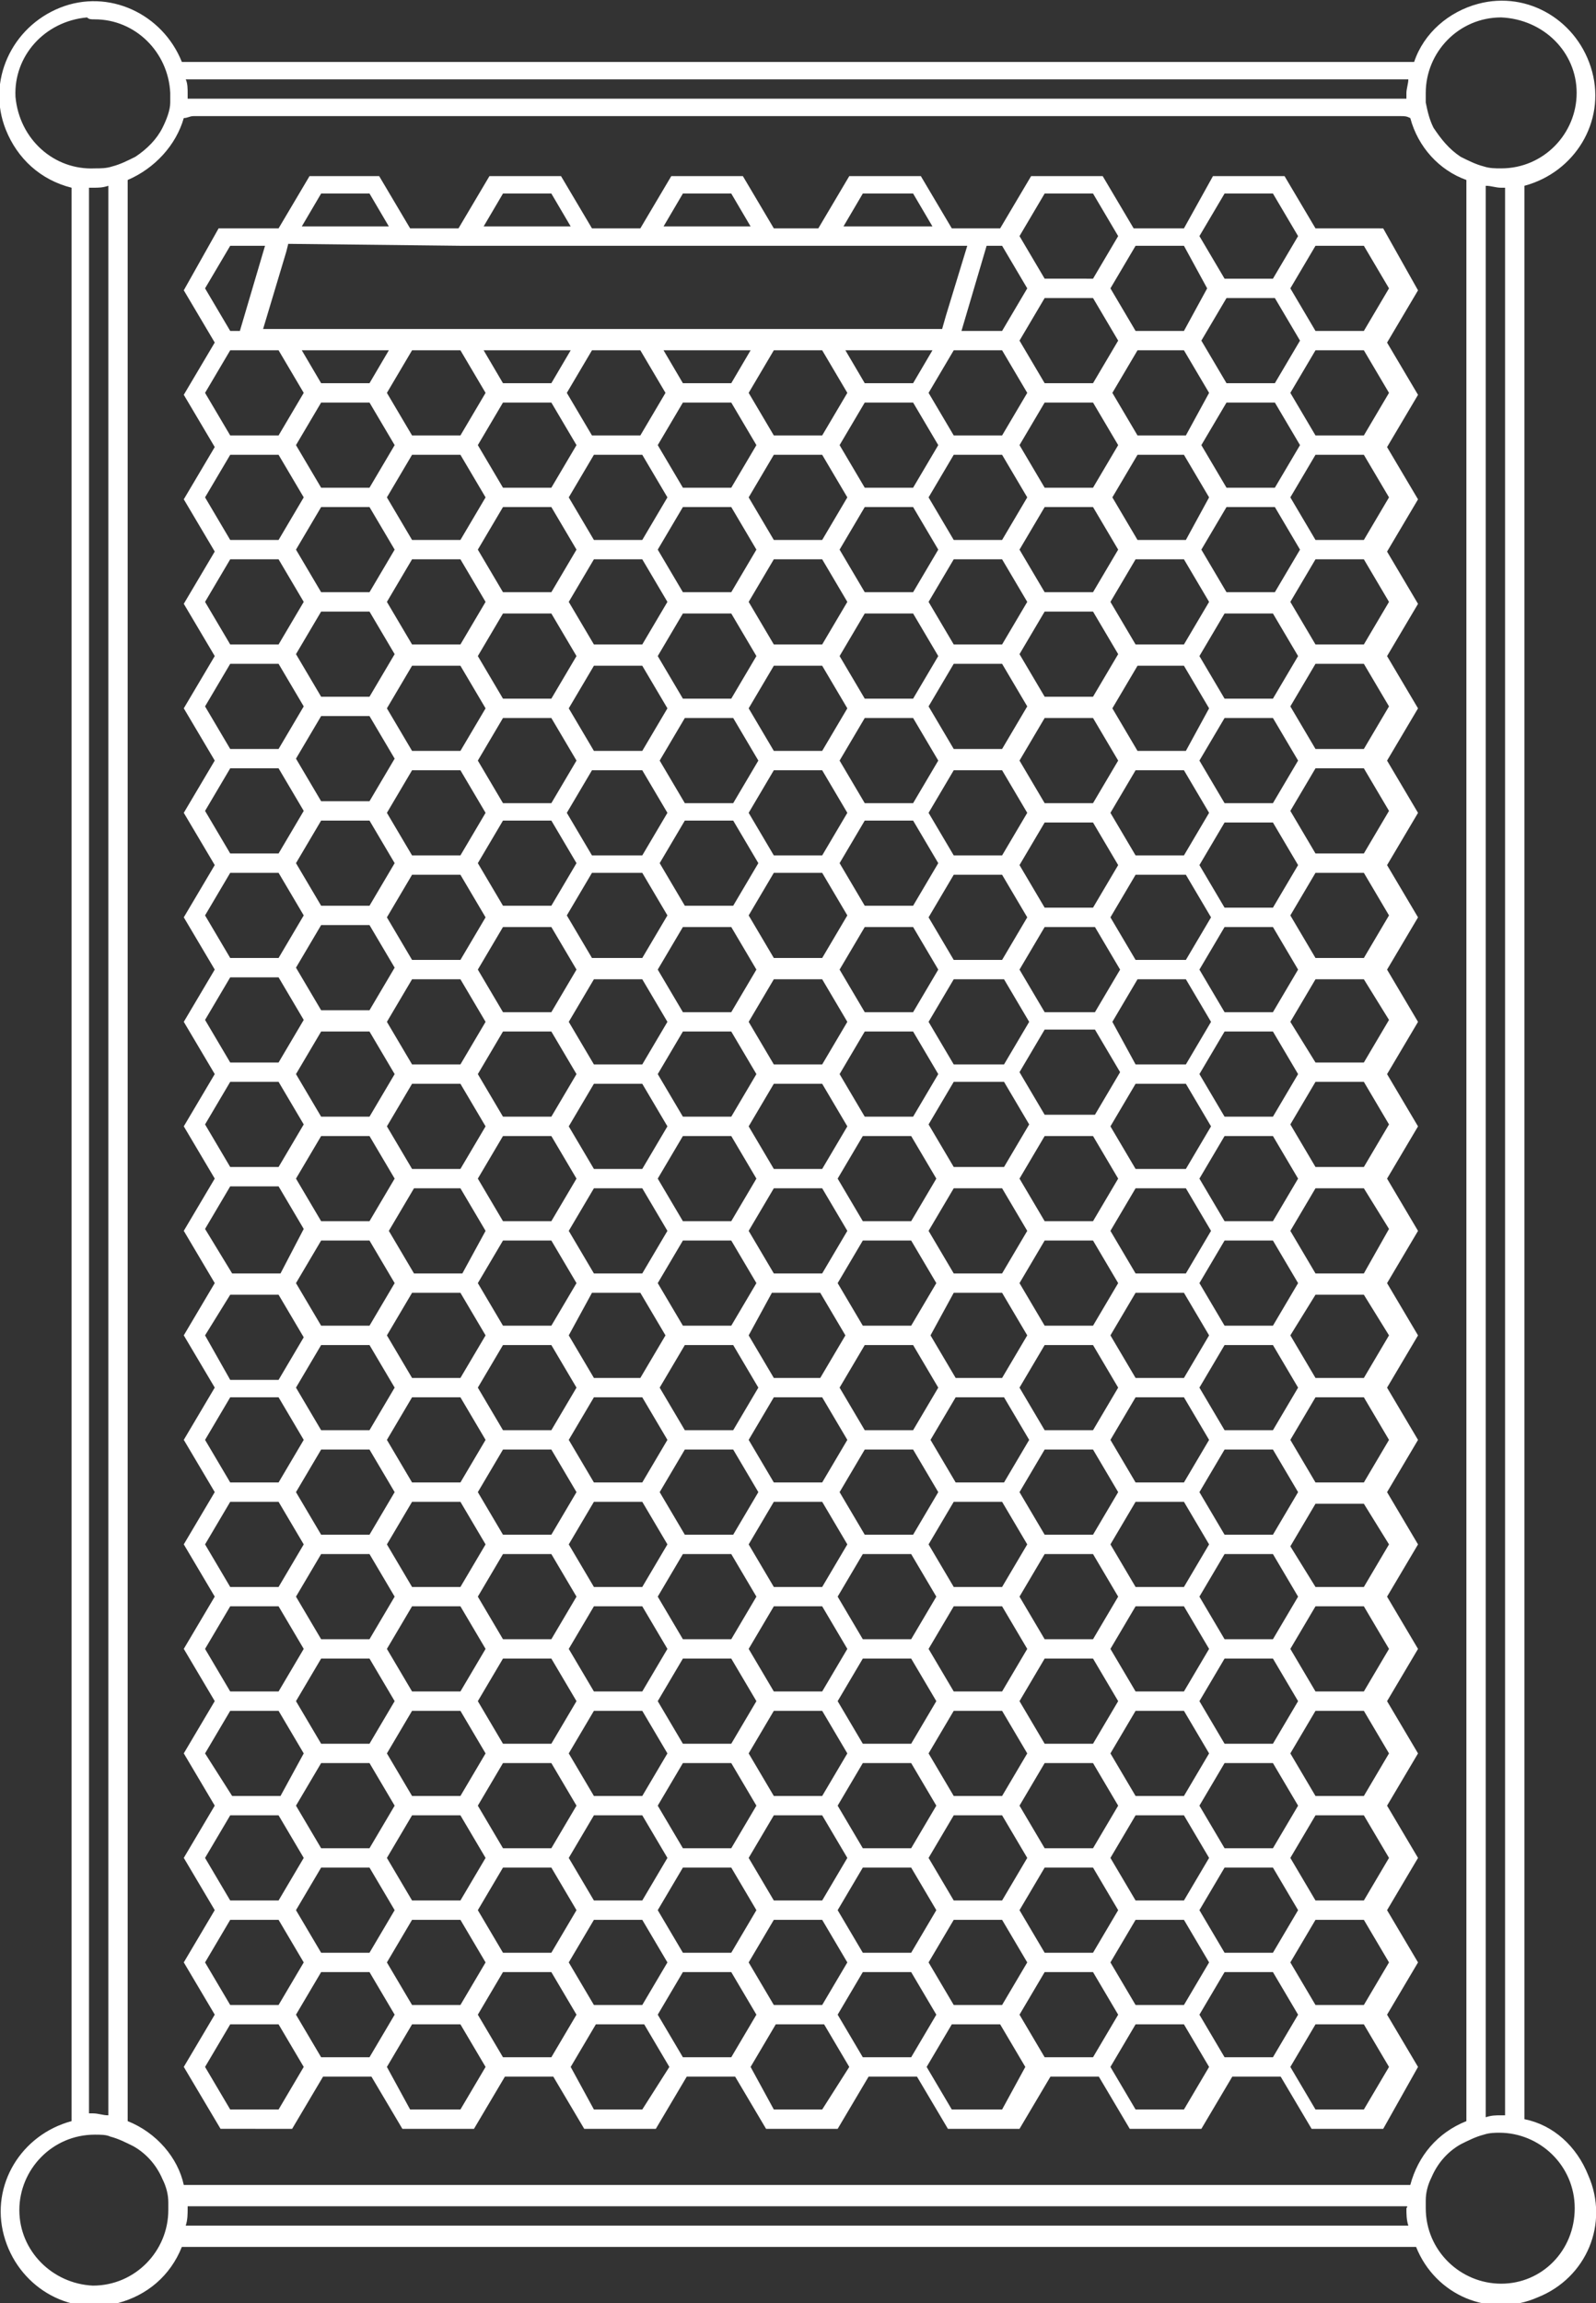
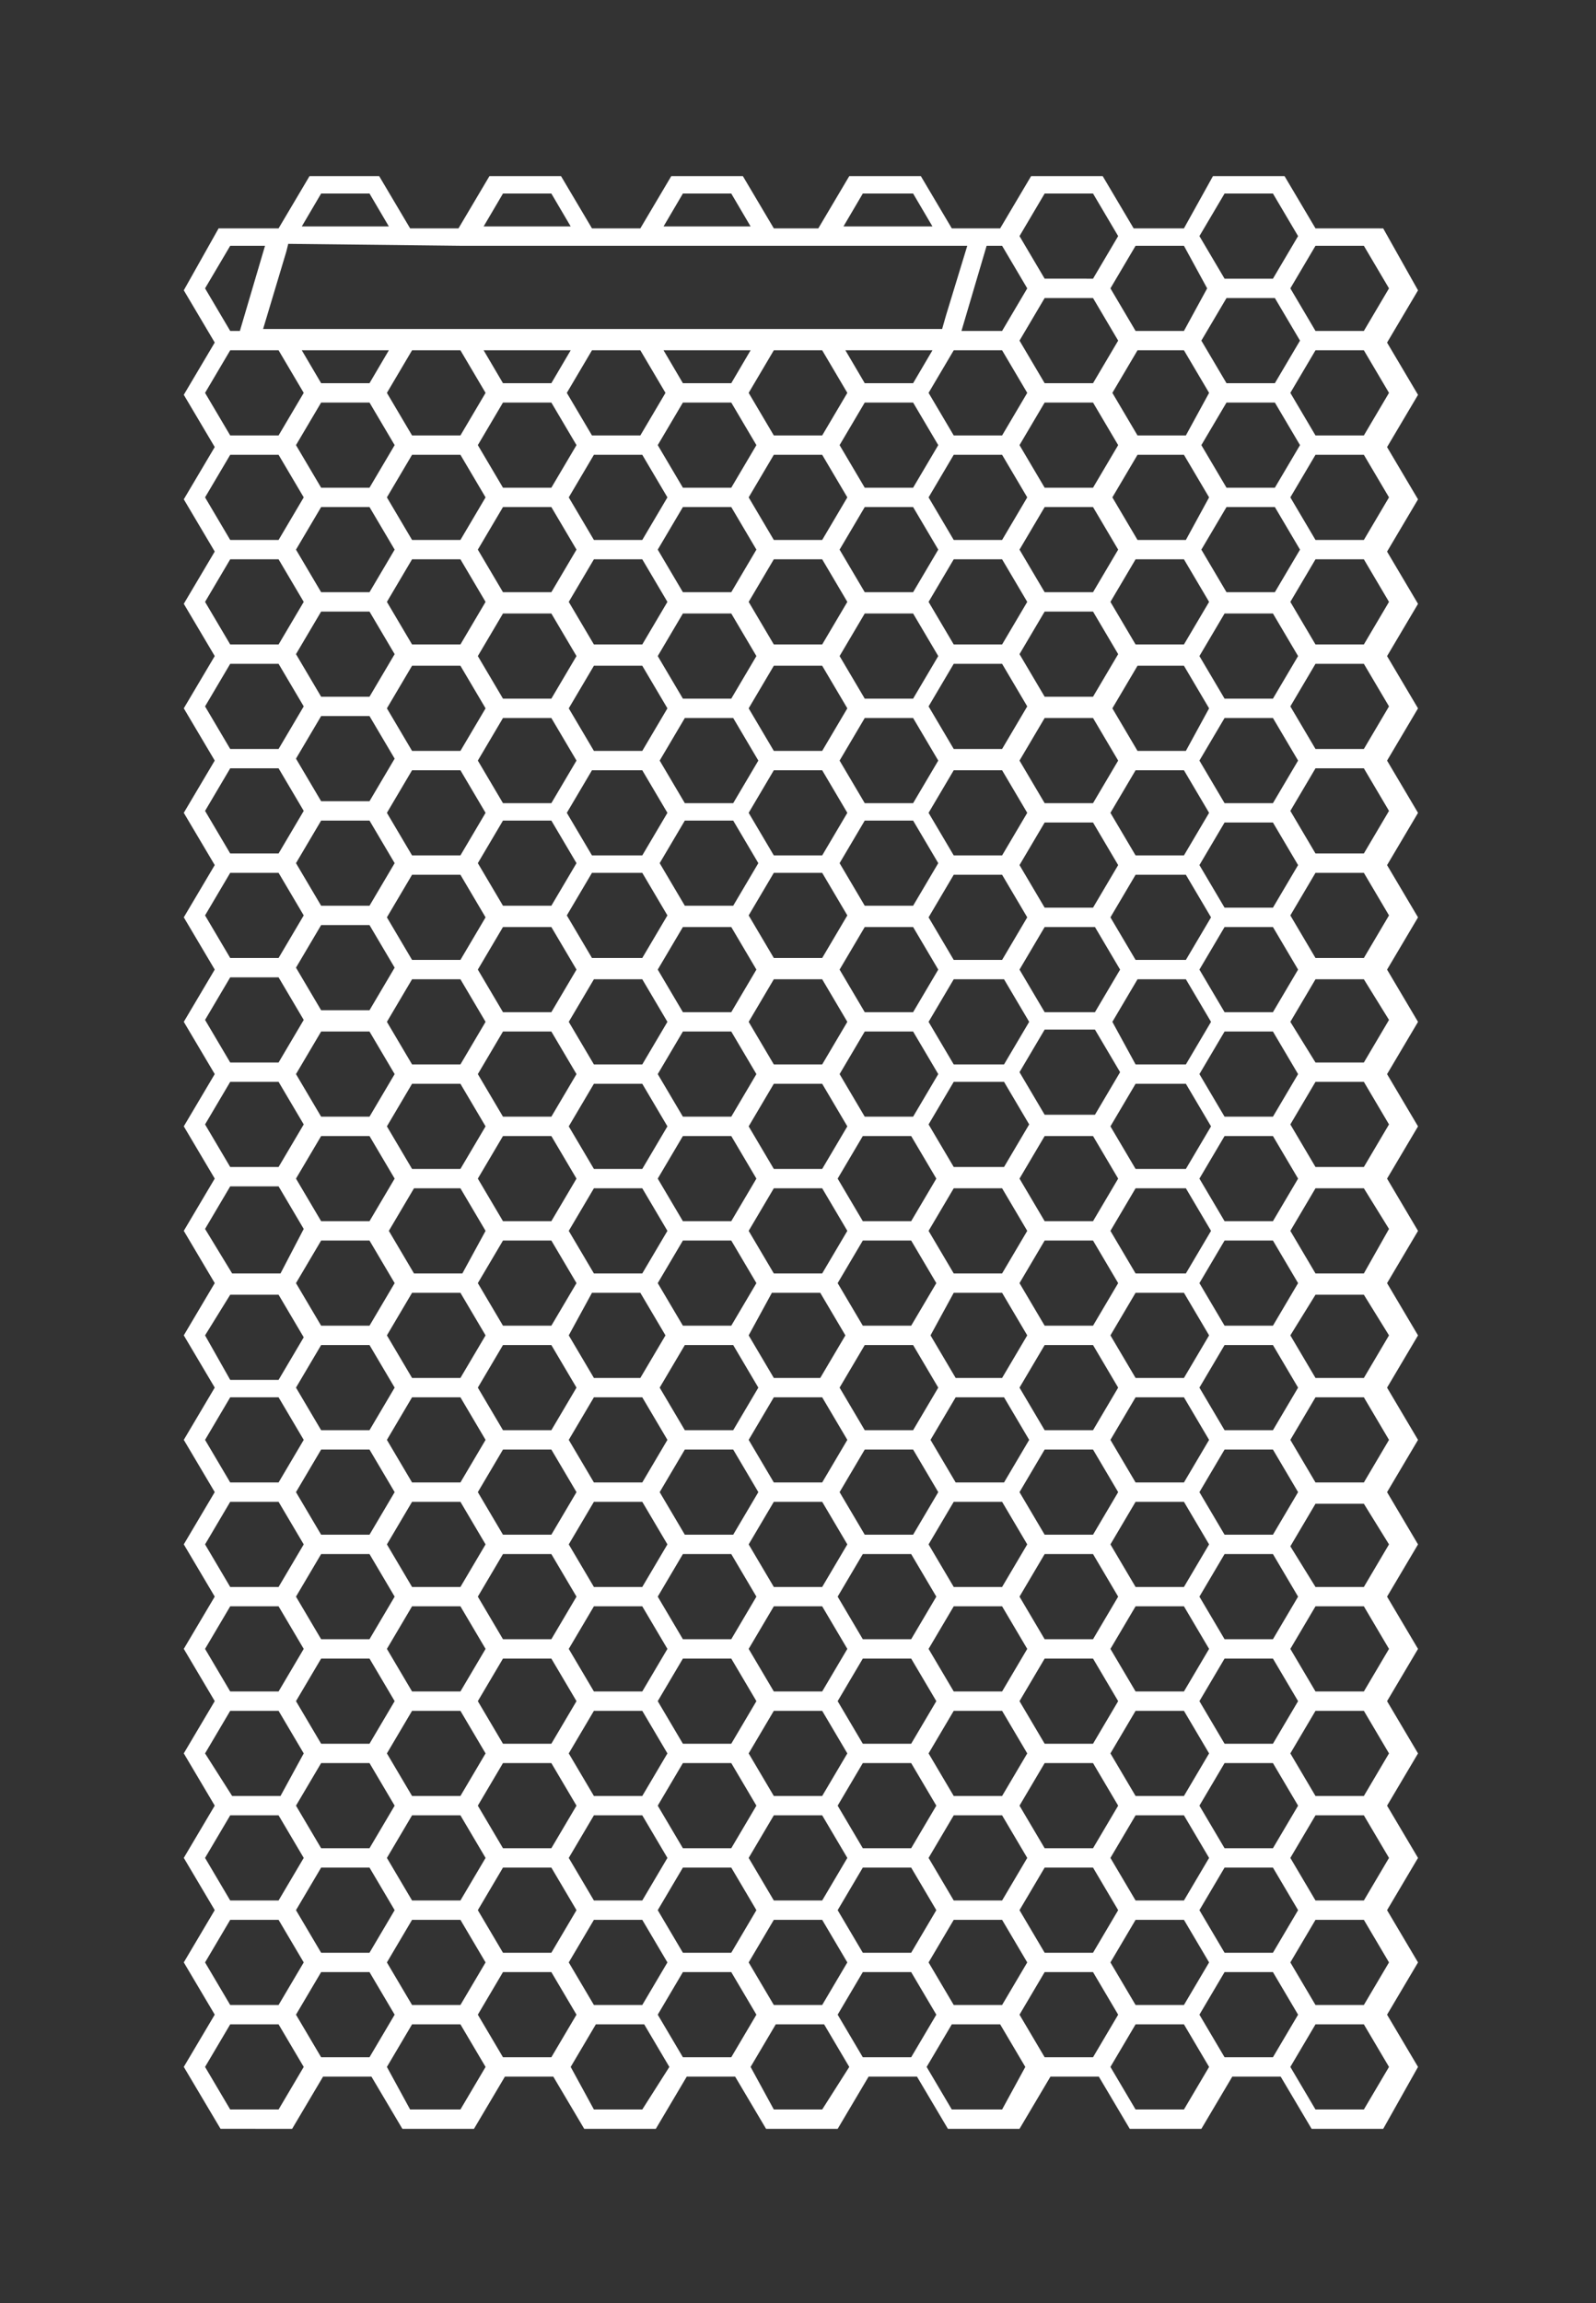
<svg xmlns="http://www.w3.org/2000/svg" xml:space="preserve" style="enable-background:new 0 0 82.5 119;" viewBox="0 0 82.5 119" y="0px" x="0px" id="Layer_1" version="1.1">
  <rect x="0" y="0" width="82.5" height="119" fill="#333333" stroke="none" />
  <style type="text/css">
	.st0{fill:#FFFFFF;}
</style>
  <g transform="translate(-654 -4240)" id="Group_12">
    <path d="M669.1,4350l1.6-2.7h2.5l1.6,2.7h3.7l1.6-2.7h2.5l1.6,2.7h3.7l1.6-2.7h2.5l1.6,2.7h3.7l1.6-2.7   h2.5l1.6,2.7h3.7l1.6-2.7h2.5l1.6,2.7h3.7l1.6-2.7h2.5l1.6,2.7h3.7l1.8-3.2l-1.6-2.7l1.6-2.7l-1.6-2.7l1.6-2.7l-1.6-2.7l1.6-2.7   l-1.6-2.7l1.6-2.7l-1.6-2.7l1.6-2.7l-1.6-2.7l1.6-2.7l-1.6-2.7l1.6-2.7l-1.6-2.7l1.6-2.7l-1.6-2.7l1.6-2.7l-1.6-2.7l1.6-2.7   l-1.6-2.7l1.6-2.7l-1.6-2.7l1.6-2.7l-1.6-2.7l1.6-2.7l-1.6-2.7l1.6-2.7l-1.6-2.7l1.6-2.7l-1.6-2.7l1.6-2.7l-1.6-2.7l1.6-2.7   l-1.8-3.2H722l-1.6-2.7h-3.7l-1.5,2.7h-2.6l-1.6-2.7h-3.7l-1.6,2.7h-2.5l-1.6-2.7h-3.7l-1.6,2.7H694l-1.6-2.7h-3.7l-1.6,2.7h-2.5   l-1.6-2.7h-3.7l-1.6,2.7h-2.5l-1.6-2.7H670l-1.6,2.7h-3.1l-1.8,3.2l1.6,2.7l-1.6,2.7l1.6,2.7l-1.6,2.7l1.6,2.7l-1.6,2.7l1.6,2.7   l-1.6,2.7l1.6,2.7l-1.6,2.7l1.6,2.7l-1.6,2.7l1.6,2.7l-1.6,2.7l1.6,2.7l-1.6,2.7l1.6,2.7l-1.6,2.7l1.6,2.7l-1.6,2.7l1.6,2.7   l-1.6,2.7l1.6,2.7l-1.6,2.7l1.6,2.7l-1.6,2.7l1.6,2.7l-1.6,2.7l1.6,2.7l-1.6,2.7l1.6,2.7l-1.6,2.7l1.6,2.7l-1.6,2.7l1.9,3.2   L669.1,4350z M677.8,4252.7H704l-1.1,3.6l-0.2,0.7h-35.1l1.2-4l0.1-0.4L677.8,4252.7L677.8,4252.7z M710.5,4255.4l1.3,2.2l-1.3,2.2   H708l-1.3-2.2l1.3-2.2L710.5,4255.4z M719.9,4255.4l1.3,2.2l-1.3,2.2h-2.5l-1.3-2.2l1.3-2.2L719.9,4255.4z M712.7,4343.6l-1.3-2.2   l1.3-2.2h2.5l1.3,2.2l-1.3,2.2H712.7z M703.3,4343.6l-1.3-2.2l1.3-2.2h2.5l1.3,2.2l-1.3,2.2H703.3z M694,4343.6l-1.3-2.2l1.3-2.2   h2.5l1.3,2.2l-1.3,2.2H694z M684.7,4343.6l-1.3-2.2l1.3-2.2h2.5l1.3,2.2l-1.3,2.2H684.7z M675.3,4343.6l-1.3-2.2l1.3-2.2h2.5   l1.3,2.2l-1.3,2.2H675.3z M705.8,4263.5l1.3,2.2l-1.3,2.2h-2.5l-1.3-2.2l1.3-2.2H705.8z M710.5,4260.8l1.3,2.2l-1.3,2.2H708   l-1.3-2.2l1.3-2.2H710.5z M715.2,4258.1l1.3,2.2l-1.2,2.2h-2.5l-1.3-2.2l1.3-2.2L715.2,4258.1z M719.9,4260.8l1.3,2.2l-1.3,2.2   h-2.5l-1.3-2.2l1.3-2.2H719.9z M717.3,4340.9l-1.3-2.2l1.3-2.2h2.5l1.3,2.2l-1.3,2.2H717.3z M712.7,4338.2l-1.3-2.2l1.3-2.2h2.5   l1.3,2.2l-1.3,2.2L712.7,4338.2z M708,4340.9l-1.3-2.2l1.3-2.2h2.5l1.3,2.2l-1.3,2.2H708z M703.3,4338.2l-1.3-2.2l1.3-2.2h2.5   l1.3,2.2l-1.3,2.2L703.3,4338.2z M698.6,4340.9l-1.3-2.2l1.3-2.2h2.5l1.3,2.2l-1.3,2.2H698.6z M694,4338.2l-1.3-2.2l1.3-2.2h2.5   l1.3,2.2l-1.3,2.2L694,4338.2z M689.3,4340.9l-1.3-2.2l1.3-2.2h2.5l1.3,2.2l-1.3,2.2H689.3z M684.7,4338.2l-1.3-2.2l1.3-2.2h2.5   l1.3,2.2l-1.3,2.2L684.7,4338.2z M680,4340.9l-1.3-2.2l1.3-2.2h2.5l1.3,2.2l-1.3,2.2H680z M675.3,4338.2l-1.3-2.2l1.3-2.2h2.5   l1.3,2.2l-1.3,2.2L675.3,4338.2z M670.6,4340.9l-1.3-2.2l1.3-2.2h2.5l1.3,2.2l-1.3,2.2H670.6z M705.8,4268.9l1.3,2.2l-1.3,2.2h-2.5   l-1.3-2.2l1.3-2.2H705.8z M710.5,4266.2l1.3,2.2l-1.3,2.2H708l-1.3-2.2l1.3-2.2H710.5z M715.2,4263.5l1.3,2.2l-1.2,2.2h-2.5   l-1.3-2.2l1.3-2.2L715.2,4263.5z M719.9,4266.2l1.3,2.2l-1.3,2.2h-2.5l-1.3-2.2l1.3-2.2H719.9z M717.3,4335.5l-1.3-2.2l1.3-2.2h2.5   l1.3,2.2l-1.3,2.2H717.3z M712.7,4332.8l-1.3-2.2l1.3-2.2h2.5l1.3,2.2l-1.3,2.2H712.7z M708,4335.5l-1.3-2.2l1.3-2.2h2.5l1.3,2.2   l-1.3,2.2H708z M703.3,4332.8l-1.3-2.2l1.3-2.2h2.5l1.3,2.2l-1.3,2.2H703.3z M698.6,4335.5l-1.3-2.2l1.3-2.2h2.5l1.3,2.2l-1.3,2.2   H698.6z M694,4332.8l-1.3-2.2l1.3-2.2h2.5l1.3,2.2l-1.3,2.2H694z M689.3,4335.5l-1.3-2.2l1.3-2.2h2.5l1.3,2.2l-1.3,2.2H689.3z    M684.7,4332.8l-1.3-2.2l1.3-2.2h2.5l1.3,2.2l-1.3,2.2H684.7z M680,4335.5l-1.3-2.2l1.3-2.2h2.5l1.3,2.2l-1.3,2.2H680z    M675.3,4332.8l-1.3-2.2l1.3-2.2h2.5l1.3,2.2l-1.3,2.2H675.3z M677.8,4263.5l1.3,2.2l-1.3,2.2h-2.5l-1.3-2.2l1.3-2.2H677.8z    M682.5,4260.8l1.3,2.2l-1.3,2.2H680l-1.3-2.2l1.3-2.2H682.5z M687.2,4263.5l1.3,2.2l-1.3,2.2h-2.5l-1.3-2.2l1.3-2.2H687.2z    M691.8,4260.8l1.3,2.2l-1.3,2.2h-2.5l-1.3-2.2l1.3-2.2H691.8z M696.5,4263.5l1.3,2.2l-1.3,2.2H694l-1.3-2.2l1.3-2.2H696.5z    M701.2,4260.8l1.3,2.2l-1.3,2.2h-2.5l-1.3-2.2l1.3-2.2H701.2z M705.8,4274.3l1.3,2.2l-1.3,2.2h-2.5l-1.3-2.2l1.3-2.2H705.8z    M710.5,4271.6l1.3,2.2l-1.3,2.2H708l-1.3-2.2l1.3-2.2L710.5,4271.6z M715.2,4268.9l1.3,2.2l-1.3,2.2h-2.5l-1.3-2.2l1.3-2.2H715.2z    M712.7,4327.4l-1.3-2.2l1.3-2.2h2.5l1.3,2.2l-1.3,2.2H712.7z M708,4330.1l-1.3-2.2l1.3-2.2h2.5l1.3,2.2l-1.3,2.2H708z    M703.3,4327.4l-1.3-2.2l1.3-2.2h2.5l1.3,2.2l-1.3,2.2H703.3z M698.6,4330.1l-1.3-2.2l1.3-2.2h2.5l1.3,2.2l-1.3,2.2H698.6z    M694,4327.4l-1.3-2.2l1.3-2.2h2.5l1.3,2.2l-1.3,2.2H694z M689.3,4330.1l-1.3-2.2l1.3-2.2h2.5l1.3,2.2l-1.3,2.2H689.3z    M684.7,4327.4l-1.3-2.2l1.3-2.2h2.5l1.3,2.2l-1.3,2.2H684.7z M680,4330.1l-1.3-2.2l1.3-2.2h2.5l1.3,2.2l-1.3,2.2H680z    M675.3,4327.4l-1.3-2.2l1.3-2.2h2.5l1.3,2.2l-1.3,2.2H675.3z M677.8,4268.9l1.3,2.2l-1.3,2.2h-2.5l-1.3-2.2l1.3-2.2H677.8z    M682.5,4266.2l1.3,2.2l-1.3,2.2H680l-1.3-2.2l1.3-2.2H682.5z M687.2,4268.9l1.3,2.2l-1.3,2.2h-2.5l-1.3-2.2l1.3-2.2H687.2z    M691.8,4266.2l1.3,2.2l-1.3,2.2h-2.5l-1.3-2.2l1.3-2.2H691.8z M696.5,4268.9l1.3,2.2l-1.3,2.2H694l-1.3-2.2l1.3-2.2H696.5z    M701.2,4266.2l1.3,2.2l-1.3,2.2h-2.5l-1.3-2.2l1.3-2.2H701.2z M705.8,4279.8l1.3,2.2l-1.3,2.2h-2.5l-1.3-2.2l1.3-2.2H705.8z    M710.5,4277.1l1.3,2.2l-1.3,2.2H708l-1.3-2.2l1.3-2.2H710.5z M715.2,4274.4l1.3,2.2l-1.2,2.2h-2.5l-1.3-2.2l1.3-2.2H715.2z    M712.7,4322l-1.3-2.2l1.3-2.2h2.5l1.3,2.2l-1.3,2.2H712.7z M708,4324.7l-1.3-2.2l1.3-2.2h2.5l1.3,2.2l-1.3,2.2H708z M703.3,4322   l-1.3-2.2l1.3-2.2h2.5l1.3,2.2l-1.3,2.2L703.3,4322z M698.6,4324.7l-1.3-2.2l1.3-2.2h2.5l1.3,2.2l-1.3,2.2H698.6z M694,4322   l-1.3-2.2l1.3-2.2h2.5l1.3,2.2l-1.3,2.2L694,4322z M689.3,4324.7l-1.3-2.2l1.3-2.2h2.5l1.3,2.2l-1.3,2.2H689.3z M684.7,4322   l-1.3-2.2l1.3-2.2h2.5l1.3,2.2l-1.3,2.2L684.7,4322z M680,4324.7l-1.3-2.2l1.3-2.2h2.5l1.3,2.2l-1.3,2.2H680z M675.3,4322l-1.3-2.2   l1.3-2.2h2.5l1.3,2.2l-1.3,2.2L675.3,4322z M677.8,4274.4l1.3,2.2l-1.3,2.2h-2.5l-1.3-2.2l1.3-2.2H677.8z M682.5,4271.7l1.3,2.2   l-1.3,2.2H680l-1.3-2.2l1.3-2.2L682.5,4271.7z M687.2,4274.4l1.3,2.2l-1.3,2.2h-2.5l-1.3-2.2l1.3-2.2H687.2z M691.8,4271.7l1.3,2.2   l-1.3,2.2h-2.5l-1.3-2.2l1.3-2.2L691.8,4271.7z M696.5,4274.4l1.3,2.2l-1.3,2.2H694l-1.3-2.2l1.3-2.2H696.5z M701.2,4271.7l1.3,2.2   l-1.3,2.2h-2.5l-1.3-2.2l1.3-2.2L701.2,4271.7z M705.8,4285.2l1.3,2.2l-1.3,2.2h-2.5l-1.3-2.2l1.3-2.2H705.8z M710.5,4282.5   l1.3,2.2l-1.3,2.2H708l-1.3-2.2l1.3-2.2H710.5z M715.2,4279.8l1.3,2.2l-1.3,2.2h-2.5l-1.3-2.2l1.3-2.2H715.2z M712.7,4316.6   l-1.3-2.2l1.3-2.2h2.5l1.3,2.2l-1.3,2.2L712.7,4316.6z M708,4319.3l-1.3-2.2l1.3-2.2h2.5l1.3,2.2l-1.3,2.2H708z M703.4,4316.6   l-1.3-2.2l1.3-2.2h2.5l1.3,2.2l-1.3,2.2H703.4z M698.7,4319.3l-1.3-2.2l1.3-2.2h2.5l1.3,2.2l-1.3,2.2H698.7z M694,4316.6l-1.3-2.2   l1.3-2.2h2.5l1.3,2.2l-1.3,2.2H694z M689.4,4319.3l-1.3-2.2l1.3-2.2h2.5l1.3,2.2l-1.3,2.2H689.4z M684.7,4316.6l-1.3-2.2l1.3-2.2   h2.5l1.3,2.2l-1.3,2.2H684.7z M680,4319.3l-1.3-2.2l1.3-2.2h2.5l1.3,2.2l-1.3,2.2H680z M682.5,4277.1l1.3,2.2l-1.3,2.2H680   l-1.3-2.2l1.3-2.2H682.5z M687.2,4279.8l1.3,2.2l-1.3,2.2h-2.6l-1.3-2.2l1.3-2.2H687.2z M691.9,4277.1l1.3,2.2l-1.3,2.2h-2.5   l-1.3-2.2l1.3-2.2H691.9z M696.5,4279.8l1.3,2.2l-1.3,2.2H694l-1.3-2.2l1.3-2.2H696.5z M701.2,4277.1l1.3,2.2l-1.3,2.2h-2.5   l-1.3-2.2l1.3-2.2H701.2z M705.9,4290.6l1.3,2.2l-1.3,2.2h-2.6l-1.3-2.2l1.3-2.2L705.9,4290.6z M710.6,4287.9l1.3,2.2l-1.3,2.2H708   l-1.3-2.2l1.3-2.2H710.6z M708,4313.9l-1.3-2.2l1.3-2.2h2.5l1.3,2.2l-1.3,2.2H708z M703.4,4311.2l-1.3-2.2l1.2-2.2h2.5l1.3,2.2   l-1.3,2.2L703.4,4311.2z M698.7,4313.9l-1.3-2.2l1.3-2.2h2.5l1.3,2.2l-1.3,2.2H698.7z M694,4311.2l-1.3-2.2l1.2-2.2h2.5l1.3,2.2   l-1.3,2.2L694,4311.2z M689.4,4313.9l-1.3-2.2l1.3-2.2h2.5l1.3,2.2l-1.3,2.2H689.4z M684.7,4311.2l-1.3-2.2l1.2-2.2h2.5l1.3,2.2   l-1.3,2.2L684.7,4311.2z M680,4313.9l-1.3-2.2l1.3-2.2h2.5l1.3,2.2l-1.3,2.2H680z M682.5,4282.4l1.3,2.2l-1.3,2.2H680l-1.3-2.2   l1.3-2.2H682.5z M687.2,4285.1l1.3,2.2l-1.3,2.2h-2.6l-1.3-2.2l1.3-2.2H687.2z M691.9,4282.4l1.3,2.2l-1.3,2.2h-2.5l-1.3-2.2   l1.3-2.2H691.9z M696.5,4285.1l1.3,2.2l-1.3,2.2H694l-1.3-2.2l1.3-2.2H696.5z M701.2,4282.4l1.3,2.2l-1.3,2.2h-2.5l-1.3-2.2   l1.3-2.2H701.2z M705.9,4295.9l1.3,2.2l-1.3,2.2h-2.6l-1.3-2.2l1.3-2.2H705.9z M710.6,4293.2l1.3,2.2l-1.3,2.2H708l-1.3-2.2   l1.3-2.2H710.6z M708,4308.5l-1.3-2.2l1.3-2.2h2.5l1.3,2.2l-1.3,2.2H708z M703.3,4305.8l-1.3-2.2l1.3-2.2h2.5l1.3,2.2l-1.3,2.2   H703.3z M698.6,4308.5l-1.3-2.2l1.3-2.2h2.5l1.3,2.2l-1.3,2.2H698.6z M694,4305.8l-1.3-2.2l1.3-2.2h2.5l1.3,2.2l-1.3,2.2H694z    M689.3,4308.5l-1.3-2.2l1.3-2.2h2.5l1.3,2.2l-1.3,2.2H689.3z M684.7,4305.8l-1.3-2.2l1.3-2.2h2.5l1.3,2.2l-1.3,2.2H684.7z    M680,4308.5l-1.3-2.2l1.3-2.2h2.5l1.3,2.2l-1.3,2.2H680z M682.5,4287.9l1.3,2.2l-1.3,2.2H680l-1.3-2.2l1.3-2.2H682.5z    M687.2,4290.6l1.3,2.2l-1.3,2.2h-2.5l-1.3-2.2l1.3-2.2L687.2,4290.6z M691.8,4287.9l1.3,2.2l-1.3,2.2h-2.5l-1.3-2.2l1.3-2.2H691.8   z M696.5,4290.6l1.3,2.2l-1.3,2.2H694l-1.3-2.2l1.3-2.2L696.5,4290.6z M701.2,4287.9l1.3,2.2l-1.3,2.2h-2.5l-1.3-2.2l1.3-2.2H701.2   z M698.6,4303.1l-1.3-2.2l1.3-2.2h2.5l1.3,2.2l-1.3,2.2H698.6z M694,4300.4l-1.3-2.2l1.3-2.2h2.5l1.3,2.2l-1.3,2.2H694z    M689.3,4303.1l-1.3-2.2l1.3-2.2h2.5l1.3,2.2l-1.3,2.2H689.3z M684.7,4300.4l-1.3-2.2l1.3-2.2h2.5l1.3,2.2l-1.3,2.2H684.7z    M691.8,4293.3l1.3,2.2l-1.3,2.2h-2.5l-1.3-2.2l1.3-2.2H691.8z M701.2,4293.3l1.3,2.2l-1.3,2.2h-2.5l-1.3-2.2l1.3-2.2H701.2z    M682.5,4293.3l1.3,2.2l-1.3,2.2H680l-1.3-2.2l1.3-2.2H682.5z M682.5,4298.7l1.3,2.2l-1.3,2.2H680l-1.3-2.2l1.3-2.2H682.5z    M710.5,4298.7l1.3,2.2l-1.3,2.2H708l-1.3-2.2l1.3-2.2H710.5z M712.7,4311.2l-1.3-2.2l1.3-2.2h2.5l1.3,2.2l-1.3,2.2L712.7,4311.2z    M712.7,4305.8l-1.3-2.2l1.3-2.2h2.6l1.3,2.2l-1.3,2.2H712.7z M712.7,4300.4l-1.3-2.2l1.3-2.2h2.6l1.3,2.2l-1.3,2.2L712.7,4300.4z    M712.7,4295l-1.2-2.2l1.3-2.2h2.5l1.3,2.2l-1.3,2.2L712.7,4295z M712.7,4289.6l-1.3-2.2l1.3-2.2h2.6l1.3,2.2l-1.3,2.2   L712.7,4289.6z M677.8,4279.8l1.3,2.2l-1.3,2.2h-2.5l-1.3-2.2l1.3-2.2H677.8z M677.8,4285.2l1.3,2.2l-1.3,2.2h-2.5l-1.3-2.2   l1.3-2.2H677.8z M677.8,4290.6l1.3,2.2l-1.3,2.2h-2.5l-1.3-2.2l1.3-2.2L677.8,4290.6z M677.8,4296l1.3,2.2l-1.3,2.2h-2.5l-1.3-2.2   l1.3-2.2H677.8z M677.8,4301.4l1.3,2.2l-1.2,2.2h-2.5l-1.3-2.2l1.3-2.2H677.8z M677.8,4306.8l1.3,2.2l-1.3,2.2h-2.5l-1.3-2.2   l1.3-2.2H677.8z M677.8,4312.2l1.3,2.2l-1.3,2.2h-2.5l-1.3-2.2l1.3-2.2H677.8z M717.3,4330.1l-1.3-2.2l1.3-2.2h2.5l1.3,2.2   l-1.3,2.2H717.3z M717.3,4324.7l-1.3-2.2l1.3-2.2h2.5l1.3,2.2l-1.3,2.2H717.3z M717.3,4319.3l-1.3-2.2l1.3-2.2h2.5l1.3,2.2   l-1.3,2.2H717.3z M717.3,4313.9l-1.3-2.2l1.3-2.2h2.5l1.3,2.2l-1.3,2.2H717.3z M717.3,4308.5l-1.3-2.2l1.3-2.2h2.5l1.3,2.2   l-1.3,2.2H717.3z M717.3,4303.1l-1.3-2.2l1.3-2.2h2.5l1.3,2.2l-1.3,2.2H717.3z M717.3,4297.7l-1.3-2.2l1.3-2.2h2.5l1.3,2.2   l-1.3,2.2H717.3z M717.3,4292.3l-1.3-2.2l1.3-2.2h2.5l1.3,2.2l-1.3,2.2H717.3z M717.3,4286.9l-1.3-2.2l1.3-2.2h2.5l1.3,2.2   l-1.3,2.2H717.3z M717.3,4281.5l-1.3-2.2l1.3-2.2h2.5l1.3,2.2l-1.3,2.2H717.3z M717.3,4276.1l-1.3-2.2l1.3-2.2h2.5l1.3,2.2   l-1.3,2.2L717.3,4276.1z M701.2,4259.8h-2.5l-1-1.7h4.5L701.2,4259.8z M697.8,4260.3l-1.3,2.2H694l-1.3-2.2l1.3-2.2h2.5   L697.8,4260.3z M691.8,4259.8h-2.5l-1-1.7h4.5L691.8,4259.8z M688.4,4260.3l-1.3,2.2h-2.5l-1.3-2.2l1.3-2.2h2.5L688.4,4260.3z    M682.5,4259.8H680l-1-1.7h4.5L682.5,4259.8z M679.1,4260.3l-1.3,2.2h-2.5l-1.3-2.2l1.3-2.2h2.5L679.1,4260.3z M673.1,4259.8h-2.5   l-1-1.7h4.5L673.1,4259.8z M673.1,4260.8l1.3,2.2l-1.3,2.2h-2.5l-1.3-2.2l1.3-2.2H673.1z M673.1,4266.2l1.3,2.2l-1.3,2.2h-2.5   l-1.3-2.2l1.3-2.2L673.1,4266.2z M673.1,4271.6l1.3,2.2l-1.3,2.2h-2.5l-1.3-2.2l1.3-2.2L673.1,4271.6z M673.1,4277l1.3,2.2   l-1.3,2.2h-2.5l-1.3-2.2l1.3-2.2L673.1,4277z M673.1,4282.4l1.3,2.2l-1.3,2.2h-2.5l-1.3-2.2l1.3-2.2H673.1z M673.1,4287.8l1.3,2.2   l-1.3,2.2h-2.5l-1.3-2.2l1.3-2.2H673.1z M673.1,4293.3l1.3,2.2l-1.3,2.2h-2.5l-1.3-2.2l1.3-2.2H673.1z M673.1,4298.7l1.3,2.2   l-1.3,2.2h-2.5l-1.3-2.2l1.3-2.2H673.1z M673.1,4304.1l1.3,2.2l-1.3,2.2h-2.5l-1.3-2.2l1.3-2.2H673.1z M673.1,4309.5l1.3,2.2   l-1.3,2.2h-2.5l-1.3-2.2l1.3-2.2H673.1z M673.1,4314.9l1.3,2.2l-1.3,2.2h-2.5l-1.3-2.2l1.3-2.2H673.1z M673.1,4320.3l1.3,2.2   l-1.3,2.2h-2.5l-1.3-2.2l1.3-2.2H673.1z M673.1,4325.7l1.3,2.2l-1.3,2.2h-2.5l-1.3-2.2l1.3-2.2H673.1z M673.1,4331.1l1.3,2.2   l-1.3,2.2h-2.5l-1.3-2.2l1.3-2.2H673.1z M669.3,4344.1l1.3-2.2h2.5l1.3,2.2l-1.3,2.2h-2.5L669.3,4344.1z M678.7,4344.1l1.3-2.2h2.5   l1.3,2.2l-1.3,2.2H680L678.7,4344.1z M688,4344.1l1.3-2.2h2.5l1.3,2.2l-1.3,2.2h-2.5L688,4344.1z M697.3,4344.1l1.3-2.2h2.5   l1.3,2.2l-1.3,2.2h-2.5L697.3,4344.1z M706.7,4344.1l1.3-2.2h2.5l1.3,2.2l-1.3,2.2H708L706.7,4344.1z M716,4344.1l1.3-2.2h2.5   l1.3,2.2l-1.3,2.2h-2.5L716,4344.1z M716.4,4254.9l-1.2,2.2h-2.5l-1.3-2.2l1.3-2.2h2.5L716.4,4254.9z M705.8,4258.1l1.3,2.2   l-1.3,2.2h-2.5l-1.3-2.2l1.3-2.2H705.8z M677.8,4349h-2.6l-1.2-2.2l1.3-2.2h2.5l1.3,2.2L677.8,4349z M687.2,4349h-2.5l-1.2-2.2   l1.3-2.2h2.5l1.3,2.2L687.2,4349z M696.5,4349H694l-1.2-2.2l1.3-2.2h2.5l1.3,2.2L696.5,4349z M705.8,4349h-2.6l-1.3-2.2l1.3-2.2   h2.5l1.3,2.2L705.8,4349z M715.2,4349h-2.5l-1.3-2.2l1.3-2.2h2.5l1.3,2.2L715.2,4349z M725.8,4346.8l-1.3,2.2H722l-1.3-2.2l1.3-2.2   h2.5L725.8,4346.8z M725.8,4341.4l-1.3,2.2H722l-1.3-2.2l1.3-2.2h2.5L725.8,4341.4z M725.8,4336l-1.3,2.2H722l-1.3-2.2l1.3-2.2h2.5   L725.8,4336z M725.8,4330.6l-1.3,2.2H722l-1.3-2.2l1.3-2.2h2.5L725.8,4330.6z M725.8,4325.2l-1.3,2.2H722l-1.3-2.2l1.3-2.2h2.5   L725.8,4325.2z M725.8,4319.8l-1.3,2.2H722l-1.3-2.1l1.3-2.2h2.5L725.8,4319.8z M725.8,4314.4l-1.3,2.2H722l-1.3-2.2l1.3-2.2h2.5   L725.8,4314.4z M725.8,4309l-1.3,2.2H722l-1.3-2.2l1.3-2.1h2.5L725.8,4309z M725.8,4303.5l-1.3,2.3H722l-1.3-2.2l1.3-2.2h2.5   L725.8,4303.5z M725.8,4298.1l-1.3,2.2H722l-1.3-2.2l1.3-2.2h2.5L725.8,4298.1z M725.8,4292.7l-1.3,2.2H722l-1.3-2.1l1.3-2.2h2.5   L725.8,4292.7z M725.8,4287.3l-1.3,2.2H722l-1.3-2.2l1.3-2.2h2.5L725.8,4287.3z M725.8,4281.9l-1.3,2.2H722l-1.3-2.2l1.3-2.2h2.5   L725.8,4281.9z M725.8,4276.5l-1.3,2.2H722l-1.3-2.2l1.3-2.2h2.5L725.8,4276.5z M725.8,4271.1l-1.3,2.2H722l-1.3-2.2l1.3-2.2h2.5   L725.8,4271.1z M725.8,4265.7l-1.3,2.2H722l-1.3-2.2l1.3-2.2h2.5L725.8,4265.7z M725.8,4260.3l-1.3,2.2H722l-1.3-2.2l1.3-2.2h2.5   L725.8,4260.3z M725.8,4254.9l-1.3,2.2H722l-1.3-2.2l1.3-2.2h2.5L725.8,4254.9z M717.3,4250h2.5l1.3,2.2l-1.3,2.2h-2.5l-1.3-2.2   L717.3,4250z M708,4250h2.5l1.3,2.2l-1.3,2.2H708l-1.3-2.2L708,4250z M705.8,4252.7l1.3,2.2l-1.3,2.2h-2.1l1.3-4.4H705.8z    M698.6,4250h2.6l1,1.7h-4.6L698.6,4250z M689.3,4250h2.5l1,1.7h-4.5L689.3,4250z M680,4250h2.5l1,1.7H679L680,4250z M670.6,4250   h2.5l1,1.7h-4.5L670.6,4250z M664.6,4254.9l1.3-2.2h1.8l-1.3,4.4h-0.5L664.6,4254.9z M664.6,4260.3l1.3-2.2h2.5l1.3,2.2l-1.3,2.2   h-2.5L664.6,4260.3z M664.6,4265.7l1.3-2.2h2.5l1.3,2.2l-1.3,2.2h-2.5L664.6,4265.7z M664.6,4271.1l1.3-2.2h2.5l1.3,2.2l-1.3,2.2   h-2.5L664.6,4271.1z M664.6,4276.5l1.3-2.2h2.5l1.3,2.2l-1.3,2.2h-2.5L664.6,4276.5z M664.6,4281.9l1.3-2.2h2.5l1.3,2.2l-1.3,2.2   h-2.5L664.6,4281.9z M664.6,4287.3l1.3-2.2h2.5l1.3,2.2l-1.3,2.2h-2.5L664.6,4287.3z M664.6,4292.7l1.3-2.2h2.5l1.3,2.2l-1.3,2.2   h-2.5L664.6,4292.7z M664.6,4298.1l1.3-2.2h2.5l1.3,2.2l-1.3,2.2h-2.5L664.6,4298.1z M664.6,4303.5l1.3-2.2h2.5l1.3,2.2l-1.2,2.3   h-2.5L664.6,4303.5z M664.6,4309l1.3-2.1h2.5l1.3,2.2l-1.3,2.2h-2.5L664.6,4309z M664.6,4314.4l1.3-2.2h2.5l1.3,2.2l-1.3,2.2h-2.5   L664.6,4314.4z M664.6,4319.8l1.3-2.2h2.5l1.3,2.2l-1.3,2.2h-2.5L664.6,4319.8z M664.6,4325.2l1.3-2.2h2.5l1.3,2.2l-1.3,2.2h-2.5   L664.6,4325.2z M664.6,4330.6l1.3-2.2h2.5l1.3,2.2l-1.2,2.2h-2.5L664.6,4330.6z M664.6,4336l1.3-2.2h2.5l1.3,2.2l-1.3,2.2h-2.5   L664.6,4336z M664.6,4341.4l1.3-2.2h2.5l1.3,2.2l-1.3,2.2h-2.5L664.6,4341.4z M665.9,4344.6h2.5l1.3,2.2l-1.3,2.2h-2.5l-1.3-2.2   L665.9,4344.6z" class="st0" id="Vector" />
-     <path d="M732.8,4349.5v-99.9c2.6-0.7,4.2-3.3,3.5-5.9c-0.7-2.6-3.3-4.2-5.9-3.5c-1.5,0.4-2.8,1.5-3.3,3   h-63.7c-1-2.5-3.8-3.8-6.3-2.8c-2.5,1-3.8,3.8-2.8,6.3c0.6,1.5,1.8,2.6,3.4,3v99.9c-2.6,0.7-4.2,3.3-3.5,5.9   c0.7,2.6,3.3,4.2,5.9,3.5c1.5-0.4,2.7-1.4,3.3-2.9h63.8c1,2.5,3.8,3.7,6.3,2.6c2.5-1,3.7-3.8,2.6-6.3   C735.5,4350.9,734.3,4349.8,732.8,4349.5z M731.6,4358c-2.1,0-3.9-1.7-3.9-3.9v-0.4c0-0.4,0.1-0.8,0.3-1.2c0.3-0.7,0.8-1.3,1.5-1.7   c0.4-0.2,0.8-0.4,1.2-0.5c0.3-0.1,0.6-0.1,0.8-0.1c2.1,0,3.9,1.7,3.9,3.9S733.7,4358,731.6,4358L731.6,4358L731.6,4358z    M655,4354.2c0-2.1,1.7-3.9,3.9-3.9c0,0,0,0,0,0c0.3,0,0.6,0,0.8,0.1c0.4,0.1,0.8,0.3,1.2,0.5c0.7,0.4,1.2,1,1.5,1.7   c0.2,0.4,0.3,0.8,0.3,1.2v0.4c0,2.1-1.7,3.9-3.9,3.9C656.7,4358,655,4356.3,655,4354.2L655,4354.2z M660.6,4349.6v-100.3   c1.4-0.6,2.5-1.8,2.9-3.2c0.2,0,0.3-0.1,0.5-0.1h62.4c0.2,0,0.3,0,0.5,0.1c0.4,1.5,1.5,2.7,2.9,3.2v100.3c-1.5,0.6-2.5,1.8-2.9,3.3   c-0.2,0-0.3,0-0.5,0H664c-0.2,0-0.3,0-0.5,0C663.2,4351.5,662.1,4350.2,660.6,4349.6L660.6,4349.6z M658.9,4241   c2.1,0,3.8,1.7,3.9,3.8c0,0.2,0,0.3,0,0.5c0,0.4-0.2,0.9-0.4,1.3c-0.3,0.6-0.8,1.1-1.4,1.5c-0.4,0.2-0.8,0.4-1.2,0.5   c-0.3,0.1-0.6,0.1-0.9,0.1c-2.1,0.1-3.9-1.5-4.1-3.7c-0.1-2.1,1.5-3.9,3.7-4.1C658.6,4241,658.7,4241,658.9,4241L658.9,4241z    M735.5,4244.8c0,2.1-1.7,3.9-3.9,3.9l0,0c-0.3,0-0.6,0-0.9-0.1c-0.4-0.1-0.8-0.3-1.2-0.5c-0.6-0.4-1-0.9-1.4-1.5   c-0.2-0.4-0.3-0.8-0.4-1.3c0-0.2,0-0.3,0-0.5c0-2.1,1.7-3.9,3.9-3.9C733.8,4241,735.5,4242.7,735.5,4244.8L735.5,4244.8z    M731.8,4349.3h-0.2c-0.3,0-0.5,0-0.8,0.1v-99.8c0.3,0,0.5,0.1,0.8,0.1h0.2V4349.3z M726.8,4244.1c0,0.2-0.1,0.5-0.1,0.7   c0,0.1,0,0.2,0,0.3h-63c0-0.1,0-0.2,0-0.3c0-0.2,0-0.5-0.1-0.7H726.8z M658.6,4249.7h0.2c0.3,0,0.5,0,0.8-0.1v99.7   c-0.3,0-0.5-0.1-0.8-0.1h-0.2V4249.7z M663.6,4355c0.1-0.3,0.1-0.6,0.1-0.9v-0.1c0,0,0.2,0,0.3,0h62.7c0.1,0,0,0.1,0,0.1   c0,0.3,0,0.6,0.1,0.9H663.6z" class="st0" id="Vector-1" />
  </g>
</svg>